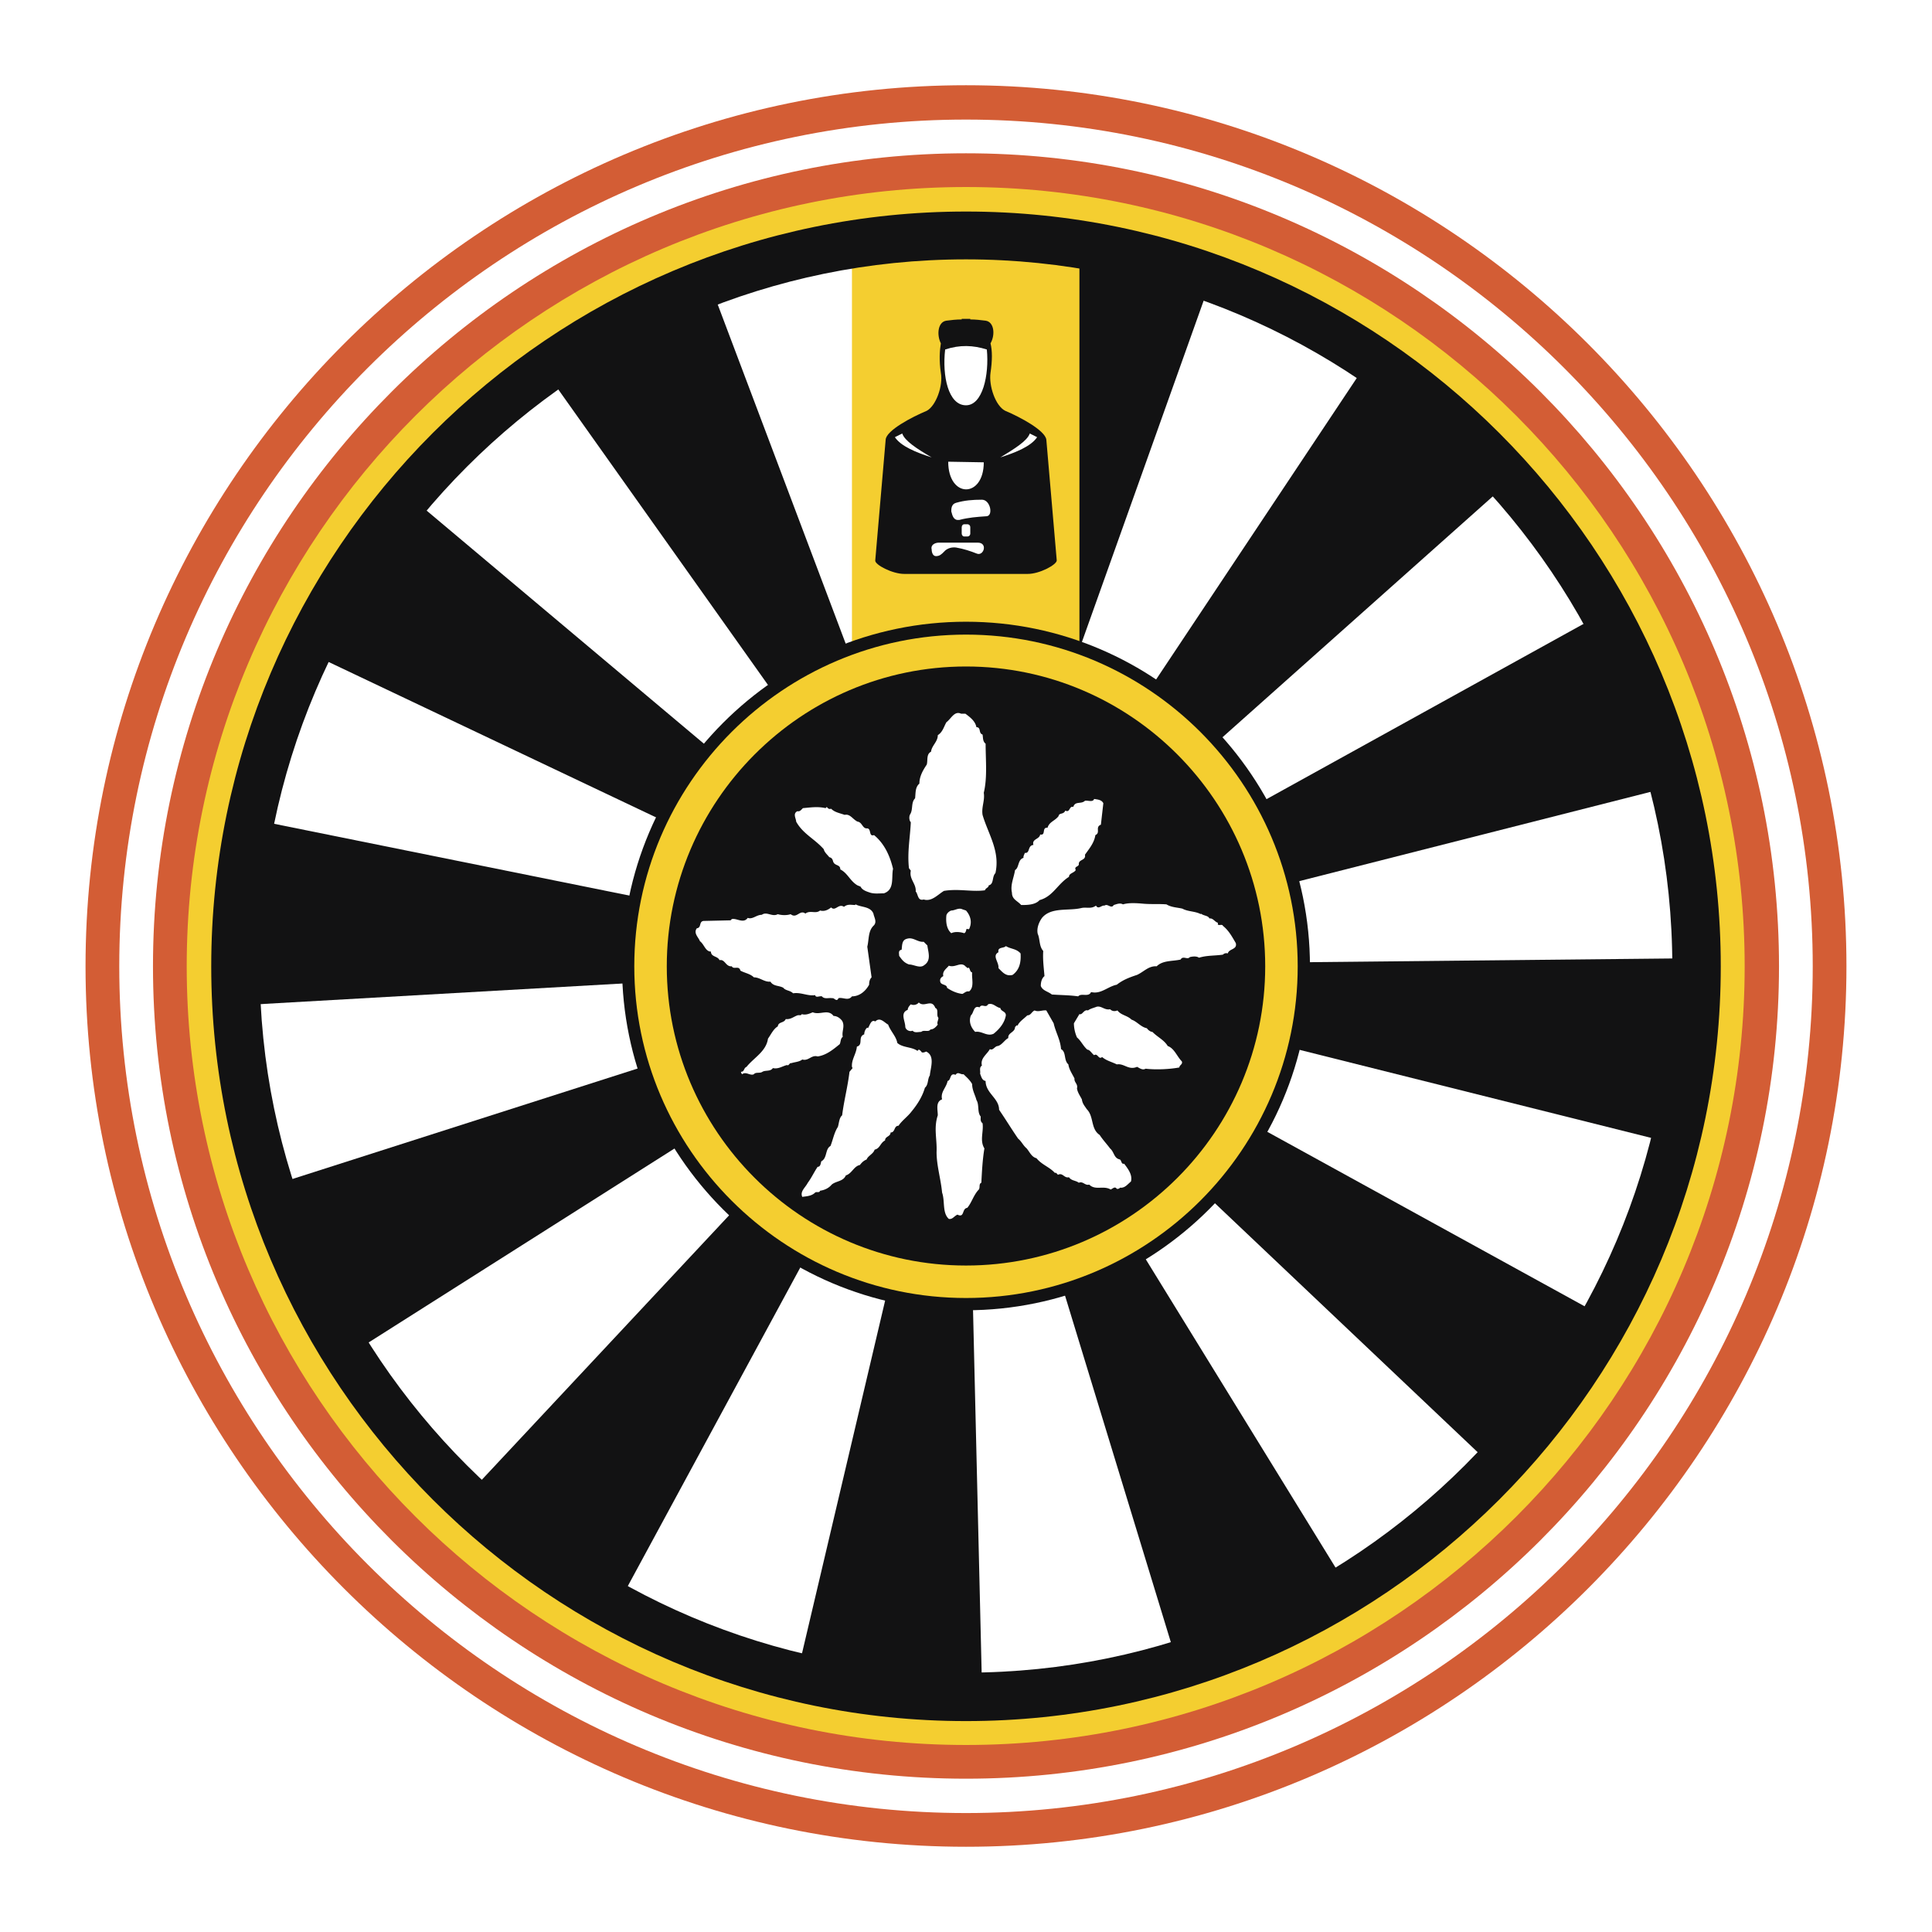
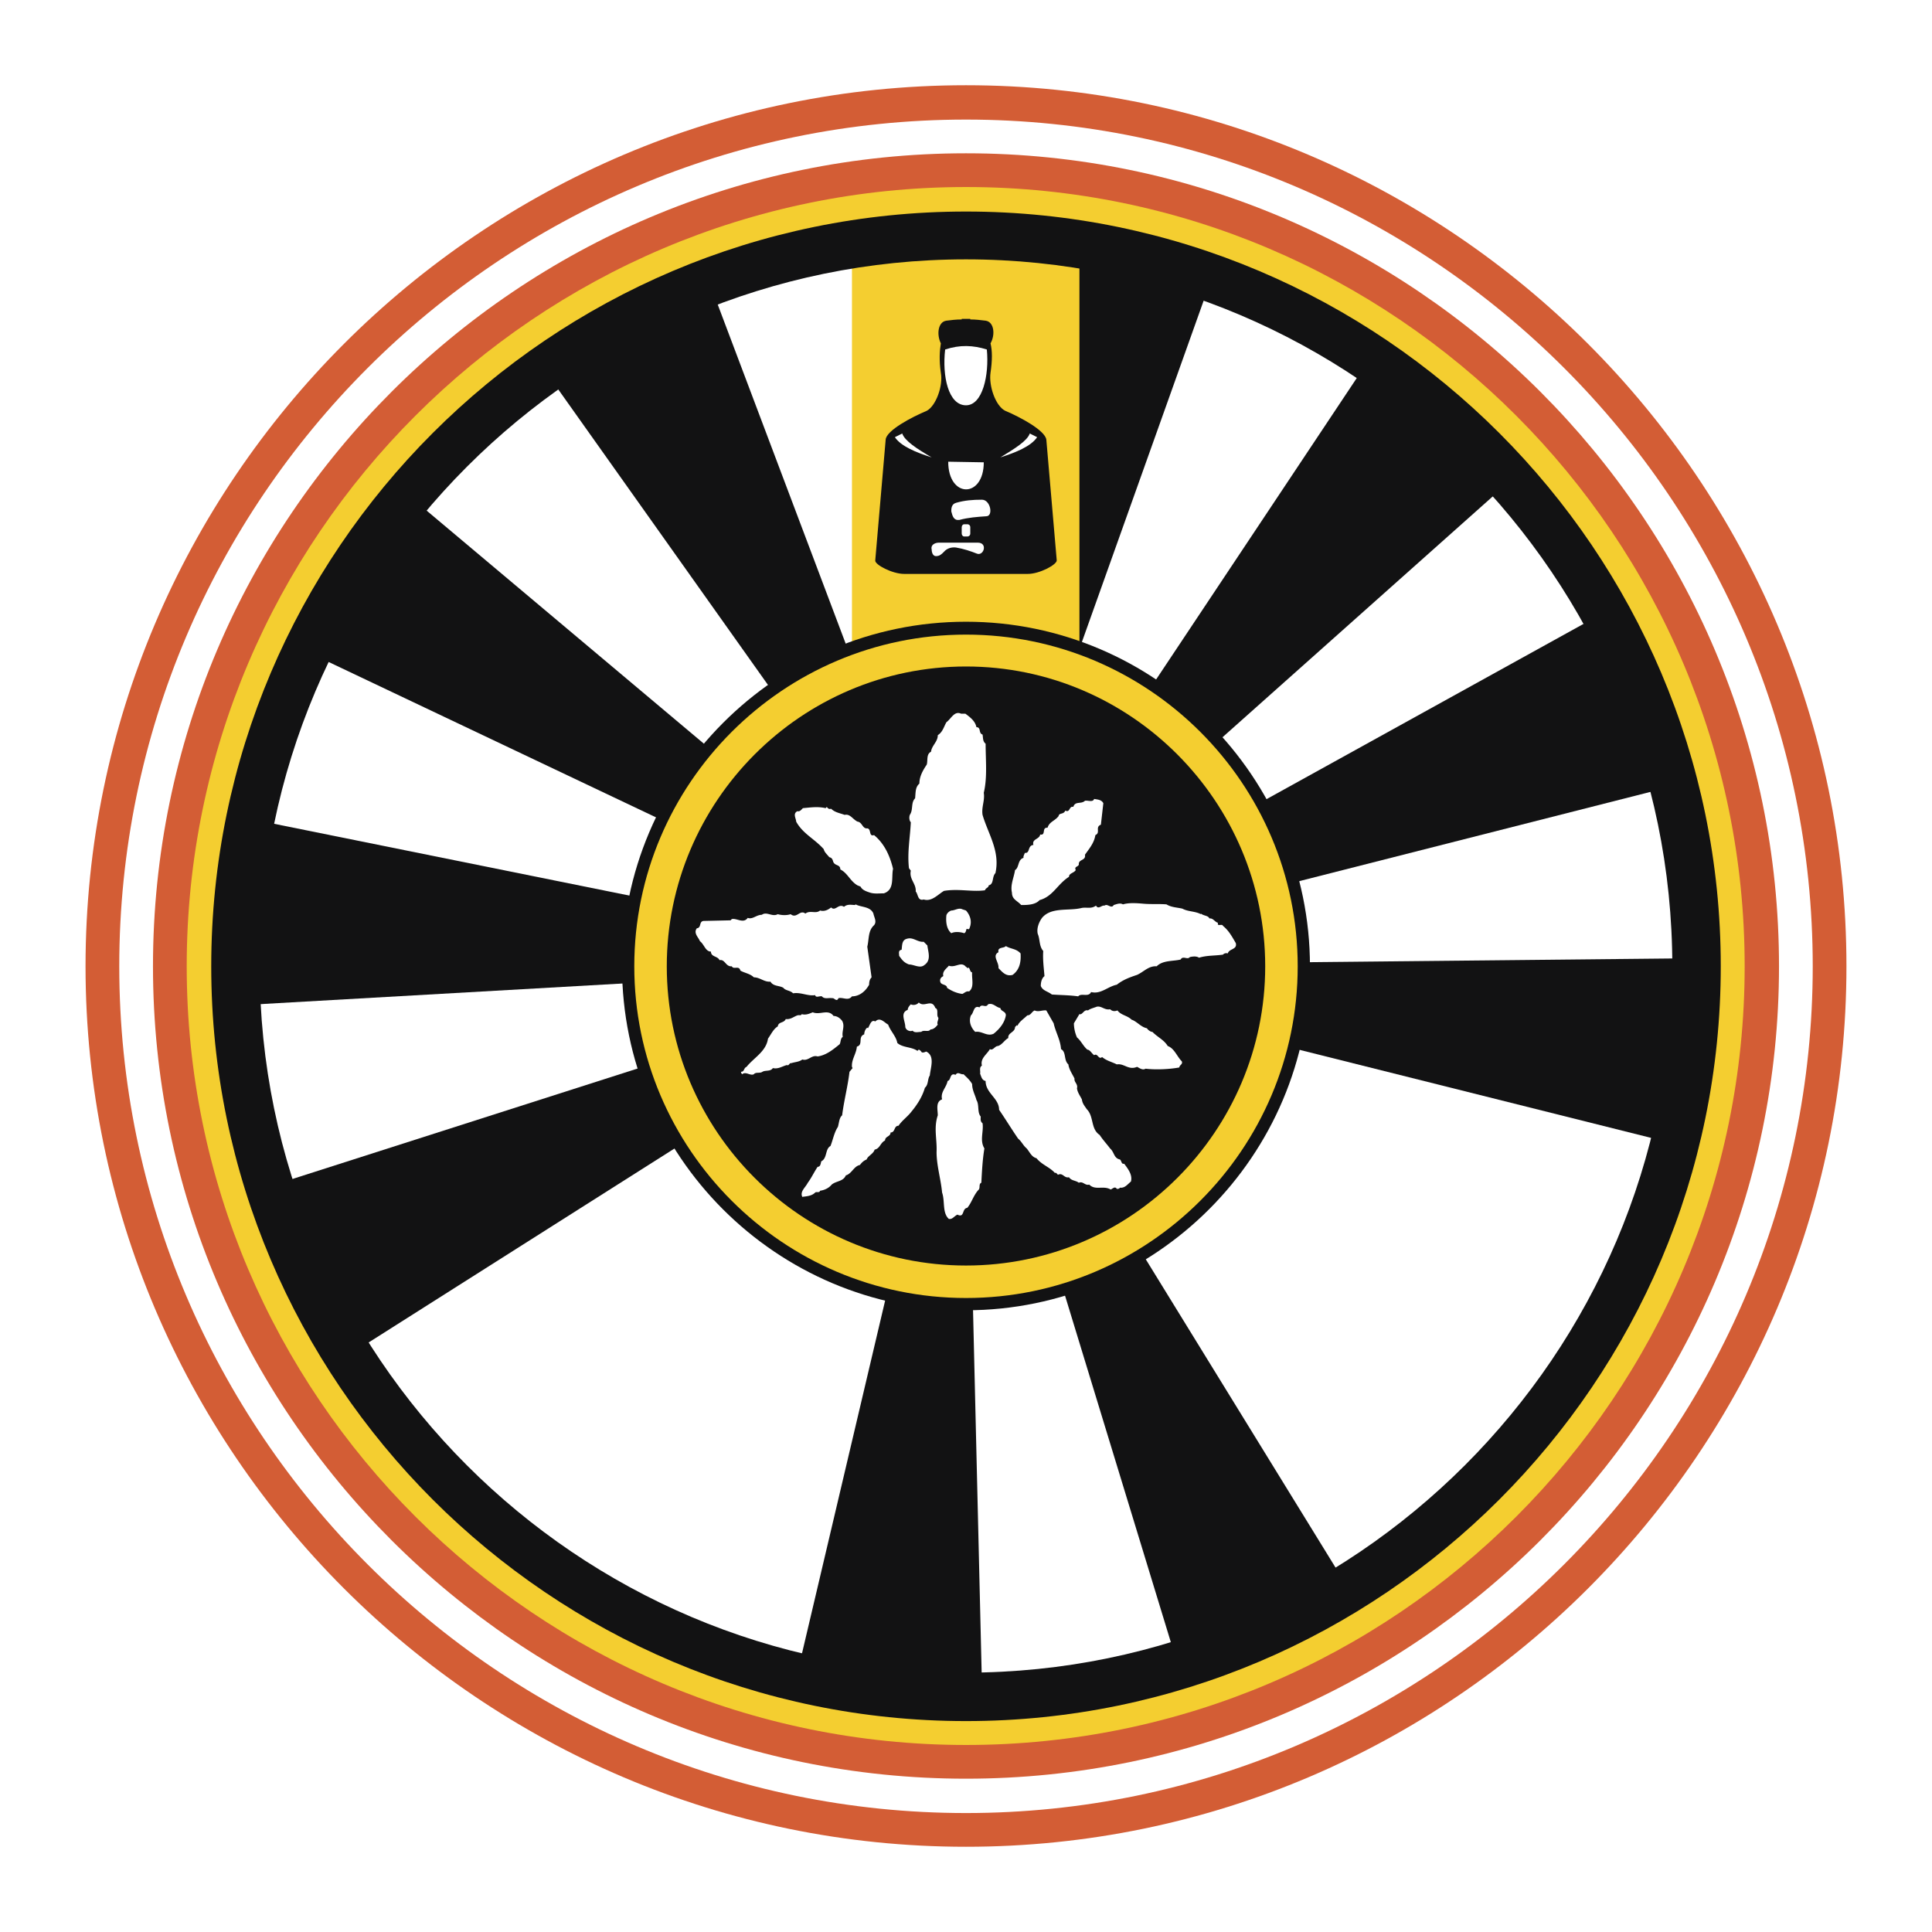
<svg xmlns="http://www.w3.org/2000/svg" width="2500" height="2500" viewBox="0 0 192.756 192.756">
  <g fill-rule="evenodd" clip-rule="evenodd">
    <path fill="#fff" d="M0 0h192.756v192.756H0V0z" />
    <path d="M96.378 8.504c48.387 0 87.842 39.518 87.842 87.905 0 48.386-39.455 87.843-87.842 87.843-48.388 0-87.844-39.457-87.844-87.843.001-48.387 39.457-87.905 87.844-87.905z" fill="#d35d35" />
    <path d="M96.378 11.93c46.491 0 84.479 37.926 84.479 84.479 0 46.491-37.988 84.479-84.479 84.479-46.552 0-84.479-37.988-84.479-84.479 0-46.553 37.927-84.479 84.479-84.479z" fill="#fff" />
    <path d="M96.378 15.294c44.655 0 81.114 36.397 81.114 81.115 0 44.655-36.459 81.052-81.114 81.052-44.656 0-81.115-36.396-81.115-81.052.001-44.717 36.459-81.115 81.115-81.115z" fill="#d35d35" />
    <path d="M96.378 18.659c42.821 0 77.688 34.93 77.688 77.75 0 42.819-34.867 77.688-77.688 77.688s-77.75-34.869-77.75-77.688c0-42.821 34.93-77.75 77.75-77.75z" fill="#f4ce30" />
    <path d="M96.378 22.33c40.801 0 74.079 33.277 74.079 74.08 0 40.802-33.277 74.079-74.079 74.079-40.802 0-74.08-33.277-74.08-74.079 0-40.803 33.278-74.08 74.08-74.08z" fill="#fff" />
    <path fill="#121213" d="M31.414 65.394L96.5 96.286l-55.299-46.49-9.787 15.598z" />
    <path fill="#121213" d="M24.562 100.262L96.5 96.164 25.663 81.85l-1.101 18.412z" />
    <path fill="#121213" d="M35.573 134.703l60.866-38.599-68.818 22.021 7.952 16.578z" />
-     <path fill="#121213" d="M62 159.416l34.317-63.375-49.365 52.793L62 159.416z" />
    <path fill="#121213" d="M97.969 168.104l-1.714-72.063-16.577 70.348 18.291 1.715z" />
    <path fill="#121213" d="M133.938 157.52L96.134 96.104l21.104 69.125 16.7-7.709z" />
-     <path fill="#121213" d="M159.264 130.971L96.072 96.225l52.487 49.734 10.705-14.988z" />
    <path fill="#121213" d="M168.193 95.613l-72.059.735 70.102 17.556 1.957-18.291z" />
    <path fill="#121213" d="M159.264 61.541L96.195 96.409l70.041-17.801-6.972-17.067z" />
    <path fill="#121213" d="M136.201 36.46L96.255 96.471l53.954-48.082-14.008-11.929z" />
    <path fill="#121213" d="M102.68 24.654l-6.302 71.817 24.286-68.086-17.984-3.731z" />
    <path fill="#121213" d="M54.781 37.561L96.5 96.348 70.992 28.752l-16.211 8.809z" />
    <path fill="#f4ce30" d="M85 25.266h22.695v39.395H85V25.266z" />
    <path d="M96.378 21.105c41.475 0 75.303 33.829 75.303 75.304 0 41.474-33.828 75.304-75.303 75.304v-4.834c38.782 0 70.469-31.688 70.469-70.47 0-38.845-31.688-70.532-70.469-70.532v-4.772zm0 150.608c-41.475 0-75.303-33.83-75.303-75.304 0-41.475 33.828-75.304 75.303-75.304v4.772c-38.845 0-70.471 31.687-70.471 70.532 0 38.782 31.626 70.47 70.471 70.47v4.834z" fill="#121213" />
    <path d="M96.378 62.03c18.903 0 34.317 15.477 34.317 34.379 0 18.901-15.414 34.317-34.317 34.317-18.902 0-34.318-15.416-34.318-34.317 0-18.902 15.416-34.379 34.318-34.379z" fill="#121213" />
    <path d="M96.378 63.315c18.229 0 33.094 14.865 33.094 33.094s-14.865 33.093-33.094 33.093-33.095-14.863-33.095-33.093c.001-18.229 14.866-33.094 33.095-33.094z" fill="#f4ce30" />
-     <path d="M96.378 66.496c16.456 0 29.852 13.458 29.852 29.913 0 16.454-13.396 29.853-29.852 29.853s-29.853-13.398-29.853-29.853c0-16.455 13.397-29.913 29.853-29.913z" fill="#121213" />
+     <path d="M96.378 66.496c16.456 0 29.852 13.458 29.852 29.913 0 16.454-13.396 29.853-29.852 29.853s-29.853-13.398-29.853-29.853c0-16.455 13.397-29.913 29.853-29.913" fill="#121213" />
    <path d="M96.317 71.206c.489.367.98.734 1.101 1.346.49 0 .184.611.611.733.061.306 0 .673.307.917 0 1.652.184 3.365-.184 4.894.121.795-.244 1.407-.123 2.203.551 1.896 1.775 3.609 1.285 5.811-.367.367-.123 1.101-.674 1.223 0 .245-.305.245-.367.49-1.284.183-2.629-.184-4.097.062-.612.367-1.224 1.101-2.019.856-.612.183-.551-.55-.796-.795.062-.796-.673-1.224-.489-2.08l-.184-.245c-.183-1.59.122-3.12.184-4.588-.184-.184-.184-.612-.062-.795.306-.49.062-1.163.49-1.591.061-.551 0-1.101.428-1.467 0-.734.368-1.346.735-1.897.122-.428-.062-1.04.428-1.284.062-.613.673-.979.673-1.652.489-.307.612-.856.856-1.285.489-.368.795-1.163 1.468-.856h.429zM110.08 80.137l-.244 2.141c-.611.245 0 .795-.551 1.041-.123.795-.611 1.346-1.039 1.958.121.611-.674.428-.611.979-.062.245-.49.183-.307.55-.184.306-.674.306-.674.673-1.162.734-1.59 1.958-2.936 2.325-.428.49-1.285.49-1.836.49-.367-.428-.918-.551-.918-1.224-.182-.794.186-1.468.307-2.263.428-.245.244-1.04.855-1.223-.061-.123.062-.306.123-.49.551.062.246-.734.857-.795-.184-.611.611-.55.672-1.04.613.122.123-.734.734-.673.184-.612.734-.673 1.102-1.163.061-.367.488-.122.674-.55.488.245.365-.49.795-.368.182-.612.795-.245 1.162-.612.305-.061.795.184.916-.183.308.06.735.06.919.427zM82.493 80.504c.122.183.244.245.428.183.367.368.856.429 1.346.613.55-.123.795.428 1.284.672.49.061.49.733.979.673.428.06.122.856.673.673 1.04.856 1.59 2.079 1.896 3.364-.184.856.183 2.08-.918 2.447-.489 0-.917.062-1.346-.062-.367-.122-.795-.245-.978-.611l-.307-.123c-.734-.428-.979-1.223-1.712-1.59 0-.55-.612-.305-.734-.856-.062-.184-.123-.306-.368-.367-.184-.244-.489-.489-.55-.795-.917-1.04-2.08-1.529-2.753-2.752 0-.306-.367-.795.123-1.04.244.061.366-.122.55-.305.734-.062 1.468-.184 2.263 0l.124-.124zM116.381 90.23c.49.306 1.102.306 1.592.428.549.306 1.283.245 1.834.551v-.062c.307.245.734.184.857.489.367-.061.549.367.855.429-.123.428.428.061.49.305.611.49.918 1.102 1.283 1.713.184.673-.672.55-.795 1.04a.47.47 0 0 0-.488.123c-.857.122-1.59.061-2.387.306-.244-.184-.672-.122-.918-.061-.244.305-.672-.184-.916.244-.797.185-1.775.062-2.387.674-.795-.062-1.285.55-1.957.856-.734.244-1.406.49-2.02.979-.916.184-1.59.979-2.568.734-.246.551-.979.061-1.285.428-.855-.123-1.773-.123-2.629-.184-.369-.307-.918-.367-1.102-.855 0-.307.061-.734.367-.98-.062-.794-.184-1.651-.123-2.507-.43-.489-.307-1.163-.551-1.713-.123-.551.121-1.162.428-1.59.918-1.101 2.631-.672 3.916-.979.488-.122.979.123 1.467-.245.246.429.551-.061.857 0 .307-.244.672.367.918-.061.244-.062.611-.245.918-.062.611-.184 1.406-.122 2.078-.062.797.062 1.471.001 2.266.062zM85.306 90.292l.061-.062c.55.306 1.468.183 1.774.917.062.367.367.795.062 1.163-.612.55-.49 1.406-.673 2.141l.428 3.059c-.184.184-.245.43-.245.734-.367.672-.979 1.162-1.713 1.162-.367.49-.917.061-1.346.184-.183.428-.428-.061-.611 0-.367-.061-.795.123-1.04-.184-.244-.061-.612.184-.672-.123-.734.123-1.408-.305-2.203-.182-.306-.307-.734-.246-.979-.551-.428-.246-.979-.123-1.284-.611-.613.059-1.041-.43-1.652-.43-.367-.367-.917-.428-1.346-.672-.123-.552-.673-.062-.856-.429-.612.062-.673-.734-1.224-.612-.184-.428-.856-.305-.856-.856-.551 0-.673-.734-1.101-1.04-.123-.367-.673-.795-.306-1.285.489-.061.183-.673.673-.733l2.691-.061.123-.123c.49-.122 1.161.49 1.59-.122.489.184.856-.306 1.406-.306.49-.366 1.041.245 1.591-.061.428.122.918.122 1.285 0 .611.489.917-.49 1.468-.062.489-.367 1.04.062 1.467-.306.429.123.796-.061 1.102-.306.428.428.733-.428 1.284-.062.367-.304.735-.181 1.102-.181zM96.378 90.842c.428.489.611 1.101.367 1.713 0 .122-.122.122-.122.184-.062-.062-.123-.062-.184-.062-.061.123-.061.367-.245.428-.368-.122-.918-.183-1.285 0-.489-.428-.55-1.163-.489-1.774.061-.245.306-.428.489-.489.367 0 .734-.306 1.101-.123l.368.123zM92.524 94.329c.062.612.429 1.468-.306 1.957-.428.366-1.04-.062-1.529-.062-.49-.184-.673-.428-.979-.856 0-.245-.122-.55.245-.611.062-.428 0-.979.551-1.101.611-.183 1.04.367 1.652.305l.366.368zM101.822 95.124c.061.917-.123 1.651-.795 2.142-.674.184-1.039-.307-1.408-.673.062-.613-.672-1.224 0-1.591-.121-.551.551-.368.734-.612.491.306 1.042.244 1.469.734zM96.562 96.593l.062-.062c.183.121.122.428.367.49-.062.611.245 1.467-.306 1.895-.305-.061-.489.186-.673.246-.55-.061-1.101-.307-1.529-.611 0-.367-.612-.246-.673-.611-.061-.246.061-.43.306-.553-.123-.488.306-.734.55-1.039.672.245 1.224-.489 1.713.123.06 0 .121.122.183.122zM93.319 100.568c.368.123.062.734.307.979 0 .246-.184.49-.062.674-.184.244-.428.488-.733.488-.185.307-.673 0-.918.244-.306 0-.673.123-.857-.121-.305.121-.672-.061-.734-.367 0-.611-.55-1.406.245-1.713 0-.184.122-.367.306-.551.245.123.612.061.795-.184.55.551 1.285-.427 1.651.551zM99.805 100.568c.061.367.549.307.549.734-.121.734-.611 1.346-1.223 1.836-.674.305-1.162-.307-1.834-.186-.429-.428-.674-1.039-.429-1.65.306-.244.244-1.041.857-.795.244-.43.611.121.855-.307.49-.182.795.308 1.225.368zM110.754 100.691c.184.184.428.244.734.121.367.49.979.49 1.406.918.551.184.918.734 1.529.857.123.184.367.365.551.365.551.553 1.162.797 1.529 1.408.672.244.918 1.041 1.406 1.529.123.307-.244.367-.244.611-.979.184-2.385.246-3.365.123-.305.184-.611-.062-.855-.184-.855.367-1.285-.367-2.02-.244-.488-.246-1.039-.367-1.467-.734-.367.305-.43-.43-.797-.184-.244-.184-.428-.551-.672-.551-.428-.367-.611-.857-1.039-1.223a3.595 3.595 0 0 1-.307-1.408l.551-.918c.305.123.428-.488.855-.367.246-.184.551-.244.857-.365.49-.121.797.367 1.348.246zM105.125 102.098c.184.855.674 1.652.734 2.57.551.305.244 1.1.734 1.529.061.488.367.916.611 1.406-.061.367.367.551.246.979.061.428.305.734.488 1.102.061.428.244.611.49.979.732.734.367 1.957 1.283 2.57.367.549.674.855 1.041 1.346.428.365.367.977.979 1.1.184.123.123.49.428.428.367.49.857 1.102.674 1.775-.367.305-.613.672-1.102.611-.061.123-.184.123-.307.123-.182-.307-.428 0-.611.061-.734-.43-1.529.123-2.141-.49-.428.123-.611-.367-1.039-.184-.307-.244-.734-.184-.98-.549-.488.121-.611-.49-1.1-.246-.123-.121-.184-.244-.307-.184-.551-.611-1.285-.795-1.836-1.469-.488-.121-.672-.611-.979-.977-.367-.307-.488-.674-.855-.98-.674-.979-1.225-1.895-1.896-2.875 0-1.162-1.346-1.65-1.346-2.875-.367-.061-.428-.428-.551-.734.061-.244-.123-.611.184-.795-.184-.732.488-1.102.795-1.65.307.184.49-.307.795-.307.43-.123.674-.611 1.041-.795-.062-.551.672-.551.672-1.102l.184-.184.061.061c.184-.428.611-.672.98-1.039.367 0 .428-.367.732-.49.367.184.797-.061 1.164 0l.734 1.285zM83.165 101.363c.367 0 .674.244.857.49.305.551-.062 1.041.061 1.59-.244.184-.183.49-.305.734-.673.551-1.346 1.102-2.202 1.225-.612-.186-.918.488-1.53.305-.305.244-.734.244-1.101.367-.184-.061-.245.307-.428.184-.49.123-.856.428-1.407.305-.244.369-.734.186-1.04.369-.245.182-.673 0-.856.244-.367.184-.795-.307-1.162 0-.062-.062-.122-.123-.122-.244.367 0 .244-.369.55-.49.734-.918 1.958-1.529 2.141-2.814.306-.428.55-.979.979-1.223.062-.49.612-.307.795-.734.49.061.795-.244 1.163-.367.184-.061.366.061.428-.123.429.123.795-.061 1.101-.184.731.306 1.527-.368 2.078.366zM88.609 102.221c.245.674.796 1.162.917 1.836.551.488 1.408.365 2.019.795.123-.246.245-.062.367.061.061.184.367.061.489 0 .917.428.429 1.65.367 2.385-.245.367-.123.918-.49 1.225-.245.855-.734 1.65-1.345 2.385-.367.49-.979.918-1.285 1.408-.49 0-.306.672-.796.672 0 .428-.55.367-.55.795-.49.246-.49.797-1.041.918-.122.428-.673.611-.795.979-.306.123-.489.307-.673.551-.611.123-.796.857-1.407 1.041-.245.611-.979.549-1.407.916-.305.367-.733.551-1.163.613-.06.244-.367.061-.488.182-.368.369-.917.369-1.285.43-.245-.551.306-.918.551-1.408.367-.488.611-1.039.979-1.59.305 0 .305-.367.367-.551.611-.307.367-1.223.918-1.529.245-.611.367-1.346.734-1.896.122-.367.122-.918.428-1.162.183-1.469.55-2.812.734-4.342l.306-.369-.06-.125c-.061-.734.429-1.285.49-2.02.673-.184.061-.979.734-1.223 0-.246.122-.551.306-.674l.061.062c.184-.246.306-.918.734-.674.489-.486.917.125 1.284.309zM96.99 108.154c0 .611.307 1.1.428 1.59.307.49.061 1.225.428 1.652 0 .244-.061.488.184.672.123.857-.305 1.713.184 2.51-.184 1.1-.244 2.262-.305 3.424-.307.123-.062.551-.307.734-.49.551-.673 1.285-1.101 1.773-.551.062-.245 1.041-.979.674-.368.184-.49.488-.857.428-.673-.611-.367-1.773-.673-2.631-.123-1.346-.55-2.691-.55-4.037.062-1.283-.306-2.385.122-3.67 0-.551-.245-1.346.428-1.59-.184-.734.428-1.162.551-1.836.367-.061.183-.855.794-.611.245-.367.49 0 .796-.061.306.305.612.55.857.979z" fill="#fff" />
    <path d="M96.5 57.259h-6.301c-1.162 0-2.936-.918-2.875-1.346l1.04-12.052c.062-.918 2.631-2.263 4.099-2.875.917-.489 1.651-2.508 1.406-3.792-.183-1.224-.122-2.202 0-2.936-.428-.856-.306-2.142.551-2.264.489-.062.979-.123 1.529-.123v-.061h.857v.061c.551 0 1.04.062 1.53.123.855.122.979 1.407.488 2.264.184.734.184 1.712 0 2.936-.184 1.285.49 3.303 1.469 3.792 1.469.612 3.977 1.957 4.1 2.875l1.039 12.052c0 .428-1.713 1.346-2.875 1.346H96.5z" fill="#121213" />
    <path d="M89.282 43.617l.734-.367c.245.734 1.469 1.529 2.937 2.385-1.53-.489-3.059-1.1-3.671-2.018zM103.475 43.617l-.734-.367c-.244.734-1.529 1.529-2.936 2.385 1.529-.489 3.058-1.1 3.67-2.018zM94.298 34.87c1.468-.489 2.813-.428 4.159 0 .246 2.569-.428 5.566-2.079 5.566-1.774 0-2.386-2.936-2.08-5.566zM94.604 46.064c0 3.67 3.548 3.67 3.548.062l-3.548-.062zM96.195 52.304h.305c.183 0 .306.122.306.305v.612c0 .183-.123.305-.306.305h-.306c-.123 0-.245-.122-.245-.305v-.612c.001-.183.123-.305.246-.305zM95.399 50.163c-.489.123-.489.611-.489.856.123.489.245.917.796.857.917-.245 1.773-.306 2.691-.368.734 0 .428-1.652-.428-1.652-.918 0-1.714.062-2.57.307zM92.953 54.812c-.122-.428.306-.673.734-.673h3.854c1.039 0 .611 1.346-.062 1.102-.611-.245-1.345-.49-2.08-.612-.428-.061-.917.062-1.223.428-.245.245-.429.428-.796.428-.305-.001-.427-.367-.427-.673z" fill="#fff" />
  </g>
</svg>